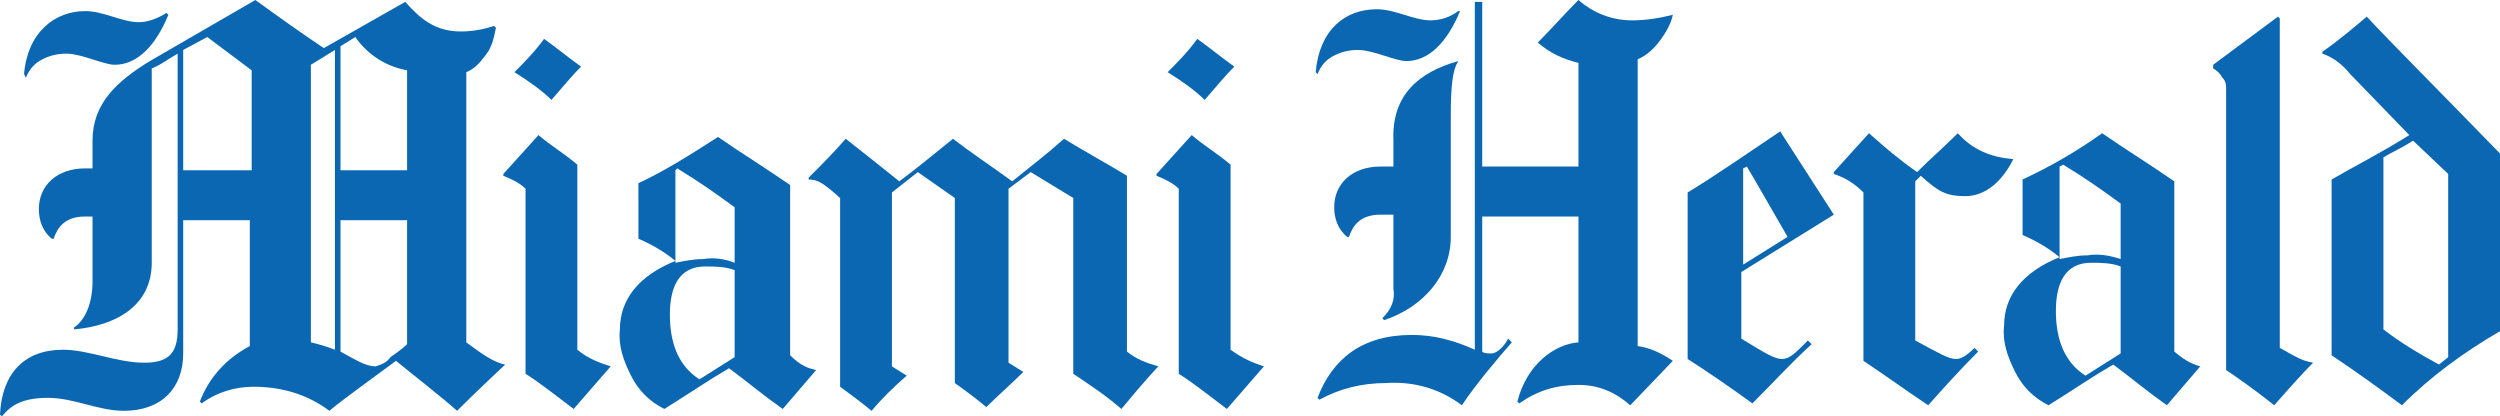
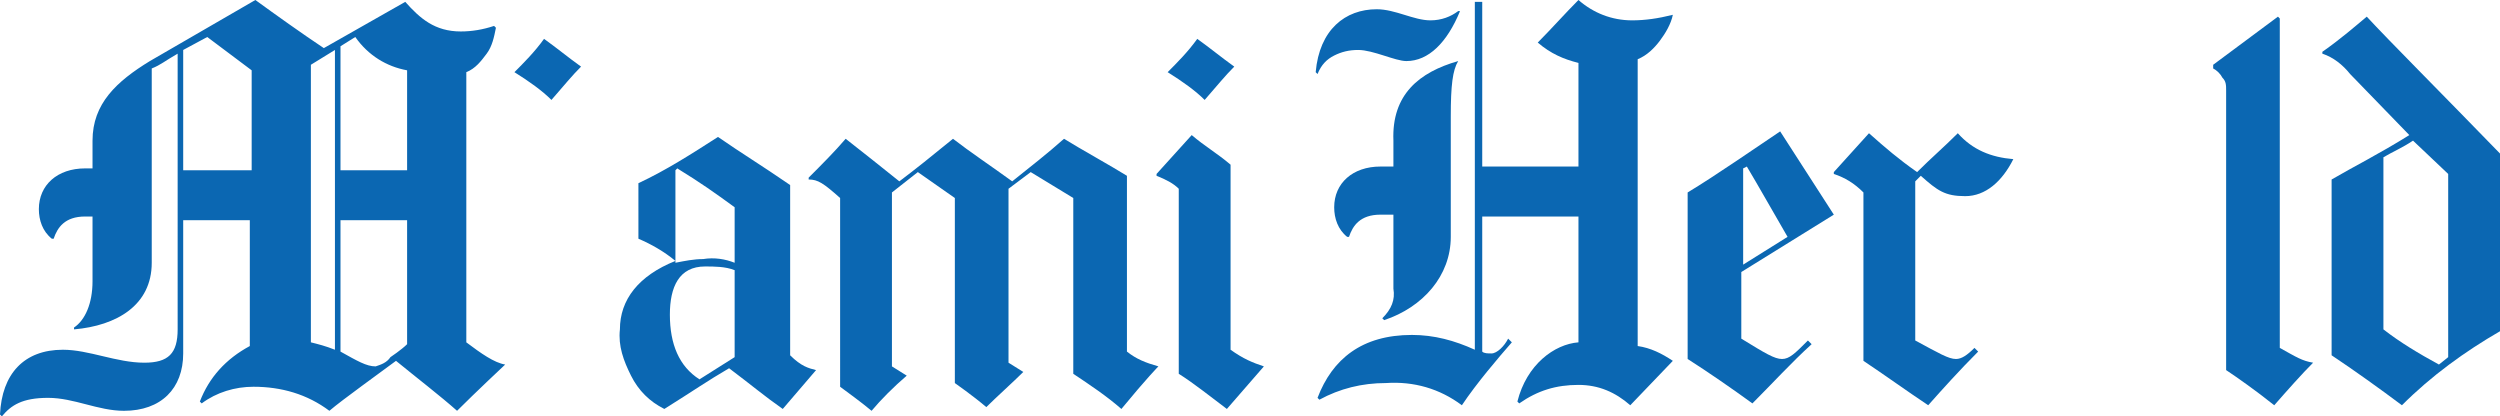
<svg xmlns="http://www.w3.org/2000/svg" version="1.1" id="Layer_1" x="0px" y="0px" width="135.1px" height="22.5px" viewBox="0 0 135.1 22.5" style="enable-background:new 0 0 135.1 22.5;" xml:space="preserve">
  <style type="text/css">
	.st0{fill:#0B67B2;}
</style>
  <g>
    <path class="st0" d="M125,19.6c-0.6,0.6-1.4,1.5-2.1,2.3c-1-0.8-2-1.5-2.6-1.9V4.9c0-0.3,0-0.5-0.2-0.7c-0.1-0.2-0.3-0.4-0.5-0.5   V3.5l3.5-2.6l0.1,0.1v17.8C124.1,19.3,124.4,19.5,125,19.6L125,19.6z" />
    <path class="st0" d="M108.8,8.6c-0.6,1.2-1.5,2-2.6,2c-1.1,0-1.5-0.3-2.4-1.1l-0.3,0.3v8.6c1.3,0.7,1.8,1,2.2,1   c0.3,0,0.6-0.2,1-0.6l0.2,0.2c-1,1-1.9,2-2.7,2.9c-1.2-0.8-2.3-1.6-3.5-2.4v-9.1c-0.5-0.5-1-0.8-1.6-1l0-0.1l1.9-2.1   c0.9,0.8,1.6,1.4,2.6,2.1c0.8-0.8,1.4-1.3,2.2-2.1C106.6,8.1,107.6,8.5,108.8,8.6L108.8,8.6z" />
    <path class="st0" d="M78.9,0.6c-0.7,1.7-1.7,2.7-2.9,2.7c-0.6,0-1.8-0.6-2.6-0.6c-0.5,0-0.9,0.1-1.3,0.3c-0.4,0.2-0.7,0.5-0.9,1   l-0.1-0.1c0.2-2.3,1.6-3.4,3.3-3.4c1,0,2,0.6,2.9,0.6c0.6,0,1.1-0.2,1.5-0.5L78.9,0.6z" />
    <path class="st0" d="M90.4,0.8c-0.1,0.5-0.4,1-0.7,1.4c-0.3,0.4-0.7,0.8-1.2,1v15.5c0.7,0.1,1.3,0.4,1.9,0.8l-2.3,2.4   c-0.8-0.7-1.7-1.1-2.8-1.1c-1.2,0-2.2,0.3-3.2,1L82,21.7c0.5-2,2-3.1,3.3-3.2v-6.8h-5.2V19c0.1,0.1,0.3,0.1,0.5,0.1   c0.3,0,0.7-0.4,0.9-0.8l0.2,0.2c-0.7,0.8-1.9,2.2-2.7,3.4c-1.2-0.9-2.6-1.3-4.1-1.2c-1.3,0-2.5,0.3-3.6,0.9l-0.1-0.1   c0.8-2.1,2.4-3.4,5.1-3.4c1.2,0,2.3,0.3,3.4,0.8V0.1h0.4V9h5.2V3.4c-0.8-0.2-1.5-0.5-2.2-1.1c0.7-0.7,1.5-1.6,2.2-2.3   c0.8,0.7,1.8,1.1,2.9,1.1C88.9,1.1,89.6,1,90.4,0.8L90.4,0.8z" />
    <path class="st0" d="M78.8,3.3c-0.3,0.5-0.4,1.3-0.4,3v6.5c0,2.1-1.5,3.8-3.6,4.5l-0.1-0.1c0.5-0.5,0.7-1,0.6-1.6v-4h-0.7   c-1.1,0-1.5,0.6-1.7,1.2h-0.1c-0.5-0.4-0.7-1-0.7-1.6c0-1.3,1-2.2,2.5-2.2h0.7V7.6C75.2,5.1,76.7,3.9,78.8,3.3L78.8,3.3z" />
    <path class="st0" d="M135.1,17.9c-1.9,1.1-3.7,2.4-5.3,4c-1.2-0.9-2.6-1.9-3.8-2.7V9.7c1.2-0.7,2.6-1.4,4.2-2.4L127,4   c-0.4-0.5-0.9-0.9-1.5-1.1l0-0.1c1-0.7,1.8-1.4,2.4-1.9c1.2,1.3,4.1,4.2,7.3,7.5V17.9z M132.3,19.3V9.4l-1.9-1.8   c-0.6,0.4-1.1,0.6-1.6,0.9v9.3c0.9,0.7,1.9,1.3,3,1.9L132.3,19.3z" />
-     <path class="st0" d="M118.9,19.8l-1.8,2.1c-1-0.7-1.7-1.3-2.9-2.2c-1.2,0.7-1.9,1.2-3.5,2.2c-0.8-0.4-1.4-1-1.8-1.8   c-0.4-0.8-0.7-1.6-0.6-2.5c0-1.6,1-2.9,3-3.7c-0.6-0.5-1.3-0.9-2-1.2V9.7c1.5-0.7,2.9-1.5,4.3-2.5c1.3,0.9,2.3,1.5,3.9,2.6V19   C118.2,19.6,118.6,19.7,118.9,19.8L118.9,19.8z M114.6,14v-3c-1.1-0.8-1.8-1.3-3.1-2.1L111.3,9v5c0.5-0.1,1-0.2,1.5-0.2   C113.4,13.7,114,13.8,114.6,14 M114.6,19.1v-4.7c-0.5-0.2-1.1-0.2-1.6-0.2c-1.4,0-1.9,1.1-1.9,2.6c0,1.6,0.5,2.8,1.6,3.5   L114.6,19.1z" />
    <path class="st0" d="M99.1,11.6l-5,3.1v3.6c1.3,0.8,1.8,1.1,2.2,1.1c0.4,0,0.7-0.3,1.4-1l0.2,0.2c-1.1,1-2.1,2.1-3.2,3.2   c-1.1-0.8-2.4-1.7-3.5-2.4v-9c1.5-0.9,3.8-2.5,5-3.3C97.1,8.5,98,9.9,99.1,11.6 M96.6,12.8c-0.7-1.2-1.6-2.8-2.2-3.8l-0.2,0.1v5.2   L96.6,12.8z" />
    <path class="st0" d="M66.7,3.6c-0.5,0.5-0.9,1-1.6,1.8c-0.5-0.5-1.2-1-2-1.5c0.5-0.5,1.1-1.1,1.6-1.8C65.4,2.6,66,3.1,66.7,3.6" />
    <path class="st0" d="M68.3,19.8c0,0-0.7,0.8-2,2.3c-0.8-0.6-1.8-1.4-2.6-1.9v-10c-0.3-0.3-0.7-0.5-1.2-0.7l0-0.1l1.9-2.1   c0.7,0.6,1.4,1,2.1,1.6v10C67.2,19.4,67.7,19.6,68.3,19.8L68.3,19.8z" />
    <path class="st0" d="M62.6,19.8c0,0-0.6,0.6-2,2.3c-0.8-0.7-1.7-1.3-2.6-1.9v-9.5l-2.3-1.4l-1.2,0.9v9.4l0.8,0.5   c-0.5,0.5-1.5,1.4-2,1.9c-0.7-0.6-1.7-1.3-1.7-1.3V10.7l-2-1.4l-1.4,1.1v9.4c0.3,0.2,0.5,0.3,0.8,0.5c-0.7,0.6-1.4,1.3-1.9,1.9   c-0.6-0.5-1.3-1-1.7-1.3V10.7c-0.9-0.8-1.2-1-1.7-1l0-0.1c0.7-0.7,1.4-1.4,2-2.1c0.9,0.7,1.9,1.5,2.9,2.3c0.8-0.6,1.8-1.4,2.9-2.3   c0.9,0.7,2.1,1.5,3.2,2.3c1-0.8,1.9-1.5,2.8-2.3C58.3,8,60.1,9,60.9,9.5V19C61.4,19.4,61.9,19.6,62.6,19.8L62.6,19.8z" />
    <path class="st0" d="M31.4,3.6c-0.5,0.5-0.9,1-1.6,1.8c-0.5-0.5-1.2-1-2-1.5c0.5-0.5,1.1-1.1,1.6-1.8C30.1,2.6,30.7,3.1,31.4,3.6" />
-     <path class="st0" d="M33,19.8c0,0-0.7,0.8-2,2.3c-0.8-0.6-1.8-1.4-2.6-1.9v-10c-0.3-0.3-0.7-0.5-1.2-0.7l0-0.1l1.9-2.1   c0.7,0.6,1.4,1,2.1,1.6v10C31.8,19.4,32.4,19.6,33,19.8L33,19.8z" />
-     <path class="st0" d="M9.1,0.8C8.4,2.5,7.4,3.5,6.2,3.5c-0.6,0-1.8-0.6-2.6-0.6c-0.5,0-0.9,0.1-1.3,0.3c-0.4,0.2-0.7,0.5-0.9,1   L1.3,4C1.5,1.7,3,0.6,4.6,0.6c1,0,2,0.6,2.9,0.6c0.5,0,1-0.2,1.5-0.5L9.1,0.8z" />
    <path class="st0" d="M44.1,20l-1.8,2.1c-1-0.7-1.7-1.3-2.9-2.2c-1.2,0.7-1.9,1.2-3.5,2.2c-0.8-0.4-1.4-1-1.8-1.8s-0.7-1.6-0.6-2.5   c0-1.6,1-2.9,3-3.7c-0.6-0.5-1.3-0.9-2-1.2V9.9c1.5-0.7,2.9-1.6,4.3-2.5c1.3,0.9,2.3,1.5,3.9,2.6v9.2C43.3,19.8,43.7,19.9,44.1,20   L44.1,20z M39.7,14.2v-3c-1.1-0.8-1.8-1.3-3.1-2.1l-0.1,0.1v5c0.5-0.1,1-0.2,1.5-0.2C38.6,13.9,39.2,14,39.7,14.2 M39.7,19.3v-4.7   c-0.5-0.2-1.1-0.2-1.6-0.2c-1.4,0-1.9,1.1-1.9,2.6c0,1.6,0.5,2.8,1.6,3.5L39.7,19.3z" />
    <path class="st0" d="M27.3,19.7c0,0-1.6,1.5-2.6,2.5c-0.9-0.8-2.2-1.8-3.3-2.7c-0.8,0.6-2.9,2.1-3.6,2.7c-1.2-0.9-2.6-1.3-4.1-1.3   c-1,0-2,0.3-2.8,0.9l-0.1-0.1c0.5-1.3,1.4-2.3,2.7-3v-6.8H9.9v7.2c0,1.9-1.2,3.1-3.2,3.1c-1.4,0-2.7-0.7-4.1-0.7   c-1.4,0-2,0.4-2.5,1L0,22.4c0.1-2.2,1.3-3.5,3.4-3.5c1.4,0,2.9,0.7,4.4,0.7c1.3,0,1.8-0.5,1.8-1.8V2.9C8.9,3.3,8.7,3.5,8.2,3.7   v10.5c0,2.3-1.9,3.4-4.2,3.6l0-0.1c0.6-0.4,1-1.3,1-2.5v-3.5H4.6c-1.1,0-1.5,0.6-1.7,1.2l-0.1,0c-0.5-0.4-0.7-1-0.7-1.6   c0-1.3,1-2.2,2.5-2.2h0.4V7.6c0-2,1.3-3.2,3.1-4.3l5.7-3.3c1.1,0.8,2.5,1.8,3.7,2.6l4.4-2.5c0.8,0.9,1.6,1.6,3,1.6   c0.6,0,1.2-0.1,1.8-0.3l0.1,0.1c-0.1,0.5-0.2,1-0.5,1.4c-0.3,0.4-0.6,0.8-1.1,1v14.6C26,19.1,26.7,19.6,27.3,19.7L27.3,19.7z    M22,9.2V3.8C20.9,3.6,19.9,3,19.2,2l-0.8,0.5v6.7H22z M18.1,18.9V2.7l-1.3,0.8v15C17.2,18.6,17.6,18.7,18.1,18.9 M13.6,9.2V3.8   c0,0-1.6-1.2-2.4-1.8L9.9,2.7v6.5H13.6z M22,18.6v-6.7h-3.6V19c0.9,0.5,1.4,0.8,1.9,0.8c0.3-0.1,0.6-0.2,0.8-0.5   C21.1,19.3,21.7,18.9,22,18.6" />
  </g>
</svg>